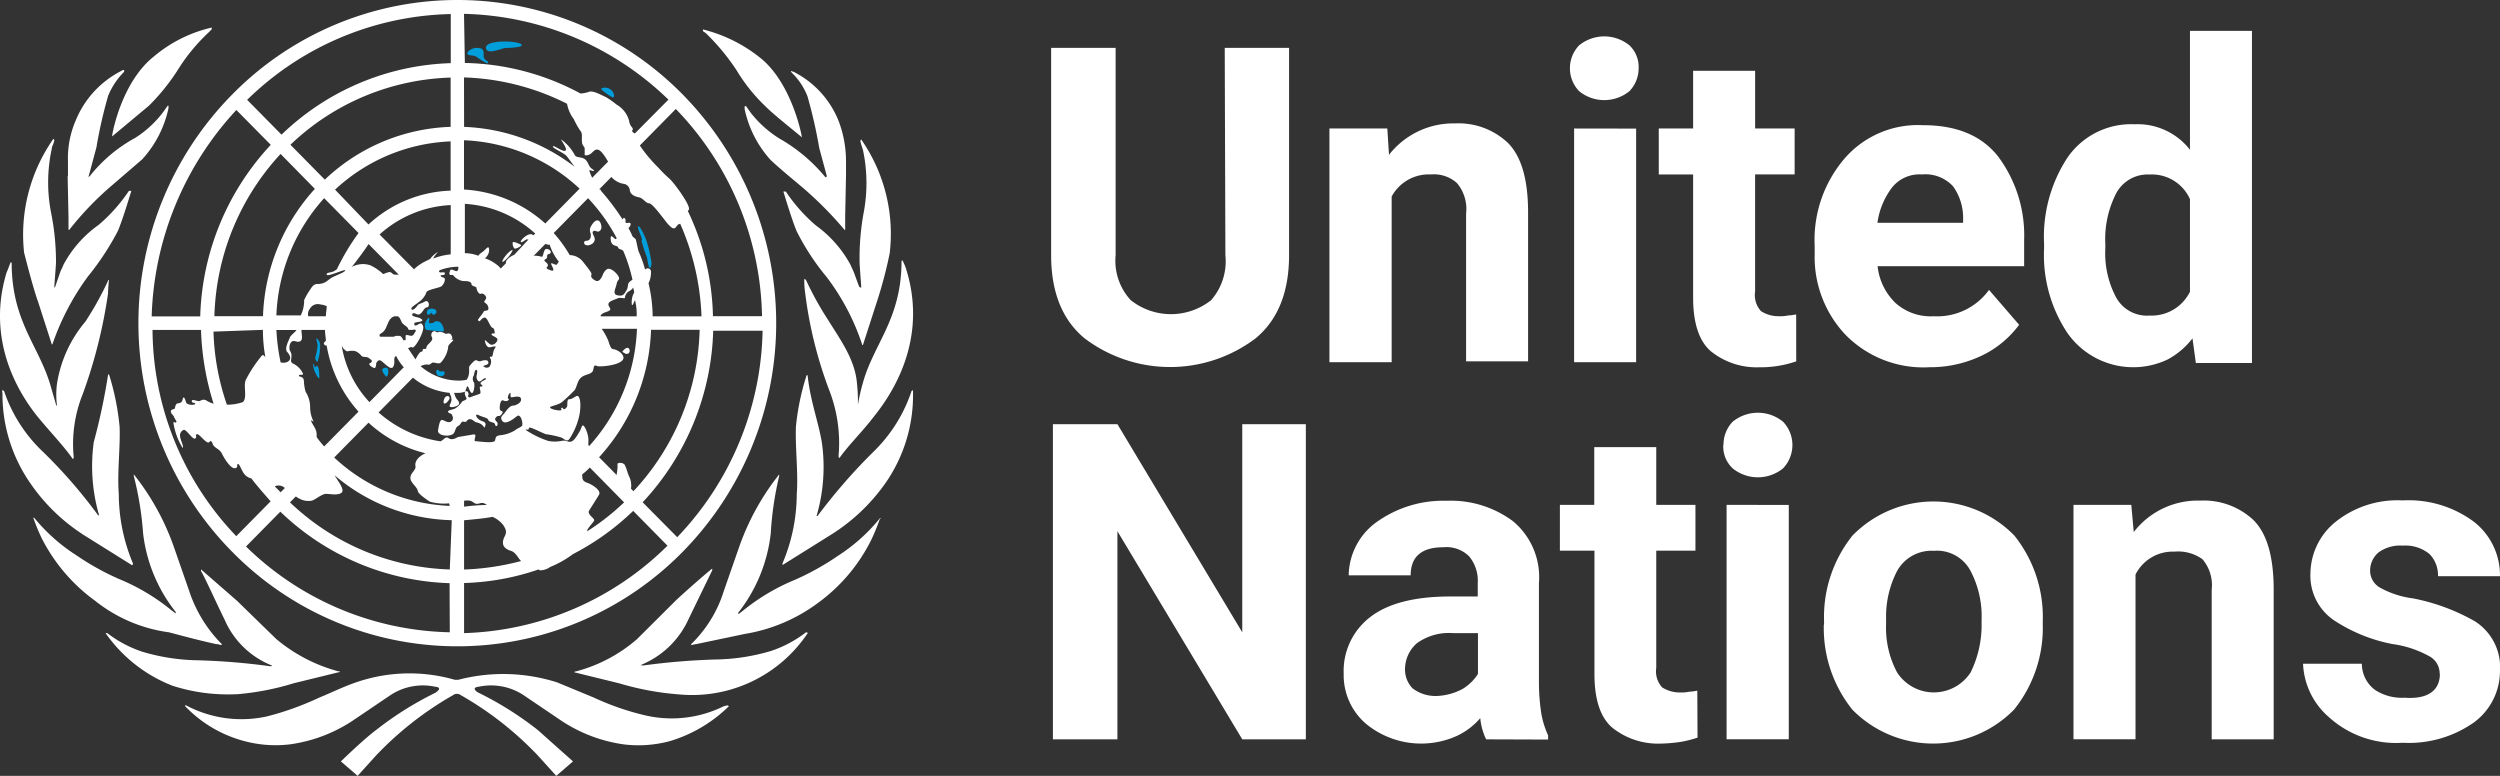
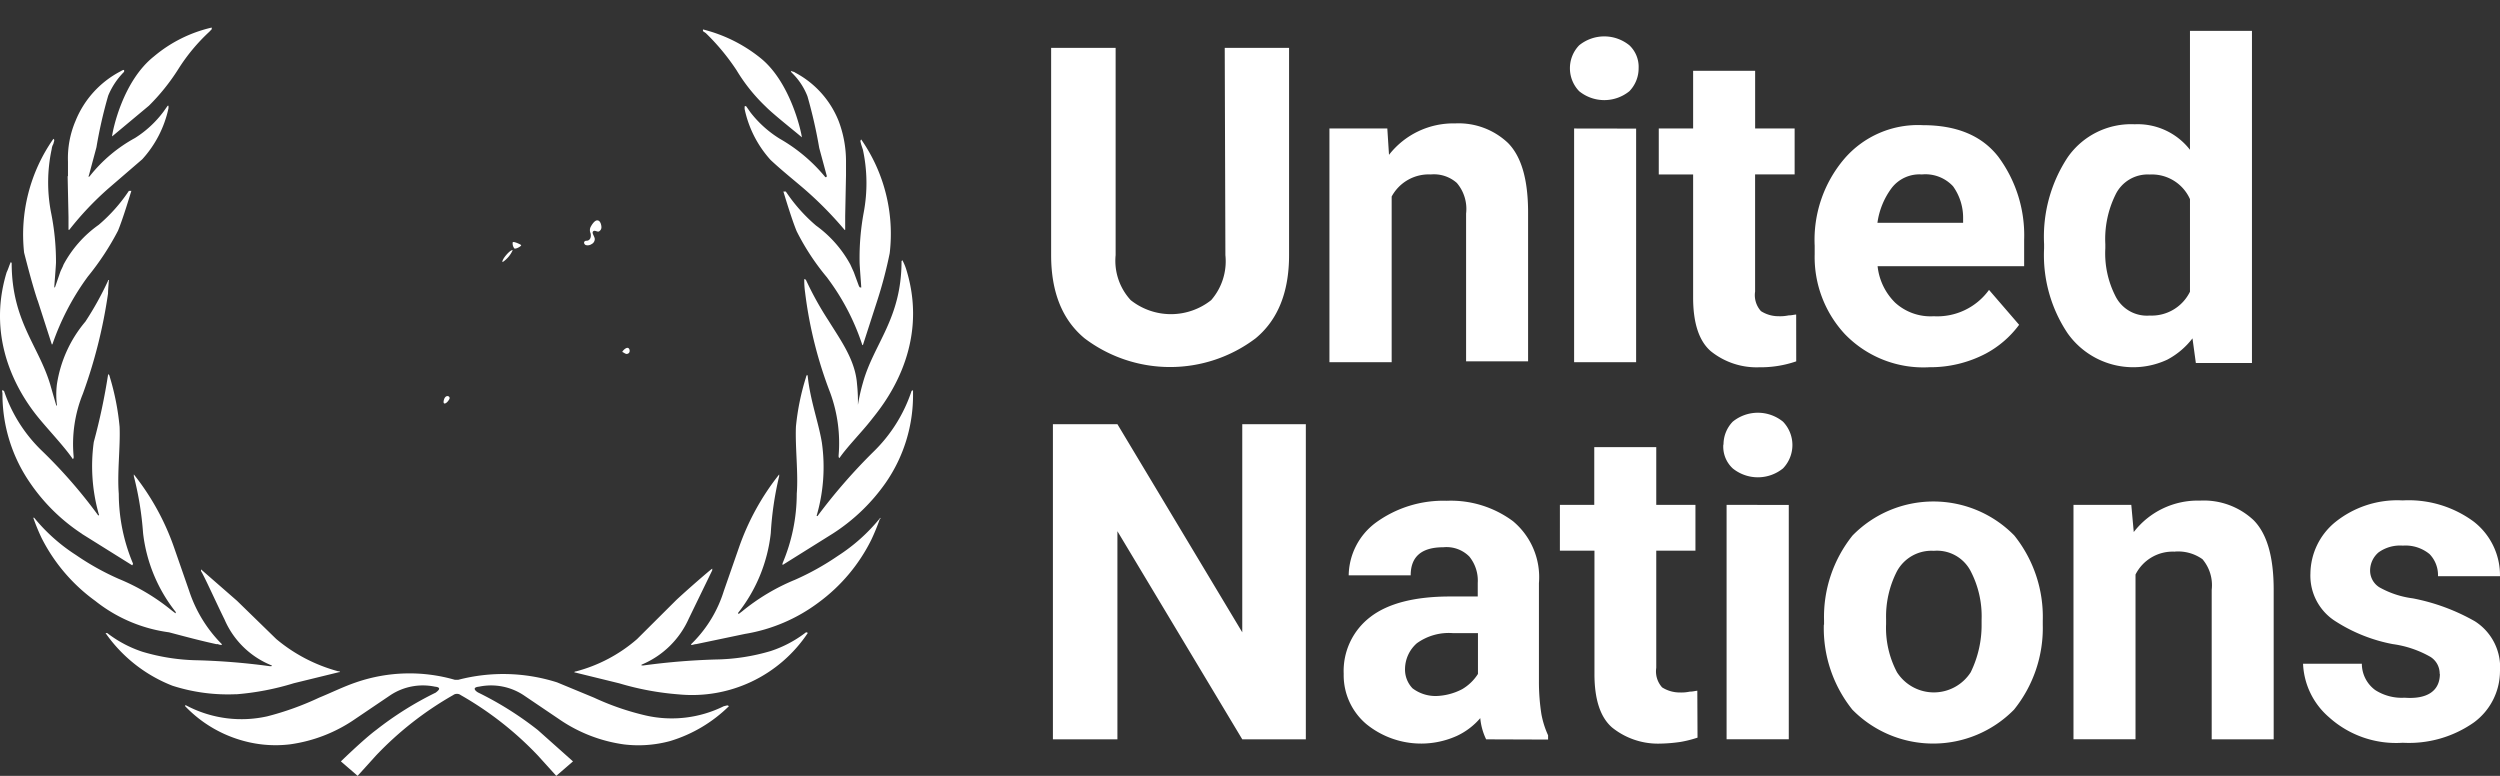
<svg xmlns="http://www.w3.org/2000/svg" id="Logo_of_the_United_Nations" width="203" height="63" viewBox="0 0 203 63">
  <rect x="0" y="0" width="203" height="63" fill="#333333" stroke="none" />
  <path id="path927" d="M843.314,30.253h5.224v16.83c0,2.965-.885,5.242-2.72,6.758a11.51,11.51,0,0,1-13.88,0c-1.836-1.516-2.72-3.794-2.72-6.758V30.253h5.237v16.83a4.72,4.72,0,0,0,1.225,3.655,5.259,5.259,0,0,0,6.532,0,4.81,4.81,0,0,0,1.156-3.655Zm16.737,10.278a3.421,3.421,0,0,0-3.182,1.794V55.774h-5.053V36.8h4.7l.137,2.139a6.626,6.626,0,0,1,5.375-2.552,5.826,5.826,0,0,1,4.286,1.587c1.089,1.1,1.633,2.965,1.633,5.655V55.706h-5.034v-12a3.252,3.252,0,0,0-.751-2.484A2.8,2.8,0,0,0,860.051,40.531Zm11.293-8.623a2.671,2.671,0,0,1,.748-1.861,3.234,3.234,0,0,1,4.083,0,2.411,2.411,0,0,1,.747,1.861,2.666,2.666,0,0,1-.747,1.861,3.234,3.234,0,0,1-4.083,0A2.671,2.671,0,0,1,871.344,31.908Zm5.375,4.9V55.774h-5.035V36.8Zm13,18.9a8.873,8.873,0,0,1-2.995.481,5.924,5.924,0,0,1-3.947-1.31q-1.428-1.245-1.429-4.345v-10h-2.79V36.8h2.79V32.114h5.035V36.8h3.207v3.726H886.38v9.517a1.935,1.935,0,0,0,.477,1.587,2.632,2.632,0,0,0,1.429.413,3.314,3.314,0,0,0,.814-.068c.274,0,.477-.068.615-.068Zm18.1-2.968a8.146,8.146,0,0,1-2.721,2.345,9.685,9.685,0,0,1-4.56,1.1,8.852,8.852,0,0,1-6.87-2.69,9.187,9.187,0,0,1-2.45-6.484v-.687a10.148,10.148,0,0,1,2.383-7.036,7.881,7.881,0,0,1,6.393-2.758c2.723,0,4.774.826,6.126,2.552a10.71,10.71,0,0,1,2.107,6.758V47.98h-11.9a4.873,4.873,0,0,0,1.429,2.965,4.264,4.264,0,0,0,3.129,1.1,5.181,5.181,0,0,0,4.489-2.139ZM899.92,40.531a2.846,2.846,0,0,0-2.45,1.1,6.115,6.115,0,0,0-1.156,2.826h6.957v-.413a4.375,4.375,0,0,0-.818-2.552A3.062,3.062,0,0,0,899.92,40.531Zm22.249,15.31-.274-2a6.277,6.277,0,0,1-2.039,1.726,6.527,6.527,0,0,1-8.1-2.139,11.4,11.4,0,0,1-1.91-6.9v-.345a11.705,11.705,0,0,1,1.91-7.036,6.274,6.274,0,0,1,5.445-2.69,5.38,5.38,0,0,1,4.49,2.071V28.872h5.034V55.841Zm-7.351-9.31a7.632,7.632,0,0,0,.818,3.871,2.855,2.855,0,0,0,2.79,1.587,3.466,3.466,0,0,0,3.266-1.936V42.537a3.385,3.385,0,0,0-3.266-2,2.9,2.9,0,0,0-2.79,1.655,8.153,8.153,0,0,0-.818,4ZM849.9,60.809V86.4h-5.161L834.6,69.5V86.4h-5.238V60.809H834.6l10.138,16.9v-16.9ZM864.541,86.4a4.948,4.948,0,0,1-.477-1.723,5.624,5.624,0,0,1-1.91,1.448,7.052,7.052,0,0,1-7.347-.968,5.193,5.193,0,0,1-1.833-4.078,5.512,5.512,0,0,1,2.176-4.623c1.429-1.1,3.605-1.655,6.463-1.655h2.246V73.7a3.1,3.1,0,0,0-.681-2.139,2.606,2.606,0,0,0-2.109-.758q-2.656,0-2.655,2.278h-5.034a5.422,5.422,0,0,1,2.177-4.258,9.3,9.3,0,0,1,5.785-1.794,8.456,8.456,0,0,1,5.375,1.655,5.917,5.917,0,0,1,2.11,5.036v8.007a16.987,16.987,0,0,0,.2,2.623,7.291,7.291,0,0,0,.544,1.723v.345Zm-4.136-3.516a4.852,4.852,0,0,0,2.179-.552,3.78,3.78,0,0,0,1.292-1.242V77.775h-2.043a4.436,4.436,0,0,0-2.925.829,2.811,2.811,0,0,0-.954,2.071,2.2,2.2,0,0,0,.611,1.584,3.09,3.09,0,0,0,1.836.623Zm21.3,3.378a9.569,9.569,0,0,1-1.362.345,12.667,12.667,0,0,1-1.633.139,5.939,5.939,0,0,1-3.946-1.31q-1.429-1.245-1.428-4.345V71.078h-2.807V67.361h2.791V62.671h5.034v4.691h3.182v3.716h-3.182v9.517a1.934,1.934,0,0,0,.477,1.587,2.66,2.66,0,0,0,1.429.413,3.309,3.309,0,0,0,.814-.068c.273,0,.478-.071.614-.071Zm2.11-23.795a2.671,2.671,0,0,1,.748-1.861,3.234,3.234,0,0,1,4.083,0,2.738,2.738,0,0,1,0,3.794,3.243,3.243,0,0,1-4.083,0,2.415,2.415,0,0,1-.764-1.932Zm5.3,4.9V86.394h-5.05V67.361Zm2.864,9.726v-.345a10.574,10.574,0,0,1,2.314-6.9,9.188,9.188,0,0,1,13.133,0,10.555,10.555,0,0,1,2.313,6.9v.345a10.567,10.567,0,0,1-2.332,6.894,9.2,9.2,0,0,1-13.133,0,10.585,10.585,0,0,1-2.313-6.9Zm5.038-.416v.345a7.711,7.711,0,0,0,.885,3.932,3.556,3.556,0,0,0,5.985,0,8.719,8.719,0,0,0,.885-3.932v-.345a7.923,7.923,0,0,0-.885-3.929,3.077,3.077,0,0,0-2.995-1.655,3.187,3.187,0,0,0-2.991,1.655A8.036,8.036,0,0,0,897.018,76.671Zm23.436-5.516a3.375,3.375,0,0,0-3.183,1.858V86.394h-5.037V67.361h4.694l.2,2.207a6.555,6.555,0,0,1,5.377-2.552,5.907,5.907,0,0,1,4.353,1.587c1.089,1.1,1.632,2.965,1.632,5.655V86.4h-5.033V74.258a3.26,3.26,0,0,0-.749-2.484,3.41,3.41,0,0,0-2.245-.619Zm21.514,9.923a1.6,1.6,0,0,0-.751-1.381,8.489,8.489,0,0,0-3.061-1.036,13.1,13.1,0,0,1-4.774-1.936,4.373,4.373,0,0,1-1.909-3.794,5.467,5.467,0,0,1,1.972-4.139A8.041,8.041,0,0,1,938.958,67a8.9,8.9,0,0,1,5.781,1.726,5.513,5.513,0,0,1,2.126,4.429h-5.034a2.457,2.457,0,0,0-.682-1.794,3.068,3.068,0,0,0-2.176-.69,2.989,2.989,0,0,0-1.972.552,1.946,1.946,0,0,0-.682,1.448,1.6,1.6,0,0,0,.748,1.381,7.473,7.473,0,0,0,2.72.9,16.463,16.463,0,0,1,5.038,1.861,4.424,4.424,0,0,1,2.039,4.071,5.183,5.183,0,0,1-2.109,4.139,9.178,9.178,0,0,1-5.782,1.655,8.119,8.119,0,0,1-5.989-2.071,6.056,6.056,0,0,1-2.11-4.345h4.774a2.654,2.654,0,0,0,1.089,2.139,3.984,3.984,0,0,0,2.383.619c1.837.139,2.864-.552,2.864-1.936Z" transform="translate(-743.866 -26.366)" fill="#fff" />
  <path id="path929" d="M193.851,321.644a9.514,9.514,0,0,1-6.329.758,21.425,21.425,0,0,1-4.216-1.452l-2.994-1.239a14.443,14.443,0,0,0-8.028-.209h-.274a13.289,13.289,0,0,0-8.028.209c-1.018.345-1.973.826-2.991,1.239a23.661,23.661,0,0,1-4.219,1.519,9.576,9.576,0,0,1-6.326-.758l-.274-.139c-.067,0-.067,0-.067.068a10.263,10.263,0,0,0,4.773,2.829,9.813,9.813,0,0,0,3.742.274,12.236,12.236,0,0,0,5.308-2.068l2.864-1.936a4.794,4.794,0,0,1,3.6-.68c.681.068.137.413.07.48a27.059,27.059,0,0,0-4.843,3.036c-1.021.758-2.864,2.552-2.864,2.552l1.359,1.174,1.5-1.658a27.174,27.174,0,0,1,6.259-4.9.511.511,0,0,1,.611,0,27.166,27.166,0,0,1,6.259,4.9l1.5,1.658,1.359-1.174-2.864-2.552a27.055,27.055,0,0,0-4.83-3.036c-.137-.068-.611-.413.07-.481a4.8,4.8,0,0,1,3.605.687l2.864,1.936a12.224,12.224,0,0,0,5.3,2.068,9.809,9.809,0,0,0,3.742-.274,11.56,11.56,0,0,0,4.773-2.829.232.232,0,0,0-.137-.068l-.27.068m6.666-6a9.534,9.534,0,0,1-2.864,1.52,16.535,16.535,0,0,1-4.49.687,55.893,55.893,0,0,0-5.852.484c-.137,0-.2,0-.137-.068A7.233,7.233,0,0,0,191,314.543l1.909-3.932v-.135c-.134.068-2.04,1.723-2.924,2.552L186.8,316.2a12.353,12.353,0,0,1-4.967,2.623h-.067l-.067.068,3.647.894a22.968,22.968,0,0,0,4.83.9,11.284,11.284,0,0,0,10.479-4.965c0-.071-.067-.071-.137-.071m5.989-9.243a14.455,14.455,0,0,1-3.4,3.036,21.366,21.366,0,0,1-3.472,1.936,16.874,16.874,0,0,0-4.286,2.555l-.27.206c-.07,0-.07,0-.07-.071a12.683,12.683,0,0,0,2.654-6.481,26.244,26.244,0,0,1,.681-4.623v-.138a20.173,20.173,0,0,0-3.265,5.933l-1.225,3.516a10.25,10.25,0,0,1-2.517,4.194l-.137.135v.071c.137,0,.271-.071.407-.071l3.946-.826a13.665,13.665,0,0,0,5.989-2.552,14.064,14.064,0,0,0,4.286-5.1,17.353,17.353,0,0,0,.681-1.658c.134-.135.067-.135,0-.068m2.584-10.346a12.261,12.261,0,0,1-3.128,4.965,45.817,45.817,0,0,0-4.49,5.162c0,.068-.137,0-.07-.068a14.117,14.117,0,0,0,.407-5.865c-.271-1.655-.955-3.448-1.155-5.448l-.067-.068c0,.068-.07.136-.07.207a19.734,19.734,0,0,0-.815,4c-.07,1.655.2,3.794.067,5.449a14.524,14.524,0,0,1-1.155,5.655v.139l4.08-2.552a15.366,15.366,0,0,0,4.289-4.116,12.475,12.475,0,0,0,2.227-7.242v-.277a.244.244,0,0,0-.137.071" transform="translate(-135.075 -264.302)" fill="#fff" />
  <path id="path931" d="M74.662,56.912h0a13.082,13.082,0,0,0-.07-1.655c-.134-1.936-1.292-3.52-2.313-5.162a26.189,26.189,0,0,1-1.836-3.31.234.234,0,0,0-.137-.068,7.057,7.057,0,0,0,.07,1.1,34.123,34.123,0,0,0,2.04,8.139,11.862,11.862,0,0,1,.678,5.091c0,.139,0,.139.067.206.614-.9,1.839-2.139,2.587-3.1s4.83-5.655,2.864-12.139a4.146,4.146,0,0,0-.34-.829l-.067.071c0,4.687-2.247,6.691-3.131,9.862a15.289,15.289,0,0,0-.407,1.794m.067-9.655-.407-1.107-.277-.61A9.5,9.5,0,0,0,71.26,42.37a13.36,13.36,0,0,1-2.45-2.761h-.2c.067.206.681,2.278,1.088,3.242a19.443,19.443,0,0,0,2.45,3.726l.2.274A18.7,18.7,0,0,1,75,52.012a.067.067,0,0,0,.067.068l1.158-3.587a35.363,35.363,0,0,0,1.018-3.871,13.4,13.4,0,0,0-2.313-9.242.24.24,0,0,0-.067.139l.067.274.137.416a12.879,12.879,0,0,1,.067,5.1A20.237,20.237,0,0,0,74.8,45.38c0,.206.134,1.936.134,2s-.067,0-.134,0M69.275,29.943a5.34,5.34,0,0,1,1.292,1.936,39.344,39.344,0,0,1,.955,4.194l.614,2.274c0,.071-.07.139-.137.071a13.389,13.389,0,0,0-3.679-3.094,8.951,8.951,0,0,1-2.38-2.139L65.6,32.7a.095.095,0,0,0-.137,0v.206a8.879,8.879,0,0,0,2.11,4.139c.885.829,1.836,1.587,2.721,2.345a29.8,29.8,0,0,1,3.268,3.31s.067.071.067,0V41.6l.067-3.31v-1.1a9.211,9.211,0,0,0-.6-3.31,7.64,7.64,0,0,0-3.538-3.932c-.067-.068-.2-.068-.34-.139a.211.211,0,0,0,.07.139m-7-3.226a18.035,18.035,0,0,1,2.52,3.036,14.125,14.125,0,0,0,2.38,2.965c.611.623,2.45,2.071,2.924,2.484-.067-.552-.955-4.484-3.332-6.416a12.121,12.121,0,0,0-4.7-2.345v.139l.2.139M24.178,80.433a21.692,21.692,0,0,0,4.684-.9l3.675-.9H32.6a.067.067,0,0,0-.067-.068h-.07a13.124,13.124,0,0,1-5.034-2.623l-3.182-3.1-2.924-2.552v.139c.27.413,1.292,2.69,1.909,3.929a6.987,6.987,0,0,0,3.819,3.726c.067.068,0,.068-.137.068a54.369,54.369,0,0,0-5.852-.481,16.523,16.523,0,0,1-4.49-.69,9.568,9.568,0,0,1-2.864-1.519h-.137A11.893,11.893,0,0,0,19,79.736a14.685,14.685,0,0,0,5.171.69M22.6,76.355c.137,0,.2.071.407.071v-.071l-.134-.136a11,11,0,0,1-2.517-4.194L19.134,68.51a20.183,20.183,0,0,0-3.268-5.933v.139a26.027,26.027,0,0,1,.751,4.623,12.622,12.622,0,0,0,2.654,6.413c0,.068,0,.139-.07.068l-.27-.206a16.966,16.966,0,0,0-4.286-2.552,21.114,21.114,0,0,1-3.472-1.936,14.382,14.382,0,0,1-3.4-3.032H7.7a16.5,16.5,0,0,0,.681,1.655,14.214,14.214,0,0,0,4.353,5.1A12.205,12.205,0,0,0,18.724,75.4c1.3.345,2.587.69,3.879.968M11.65,67.406l4.083,2.552a.24.24,0,0,0,.067-.139,14.687,14.687,0,0,1-1.155-5.655c-.137-1.726.134-3.794.067-5.449a20.463,20.463,0,0,0-.805-4.081c0-.068-.067-.135-.067-.206l-.067.071h0a50.256,50.256,0,0,1-1.158,5.449,14.318,14.318,0,0,0,.407,5.862c.07.071-.067.139-.067.071a40.589,40.589,0,0,0-4.49-5.162,12.089,12.089,0,0,1-3.131-4.9.228.228,0,0,0-.134-.071c-.07,0,0,.139,0,.277a12.646,12.646,0,0,0,2.243,7.242,15.16,15.16,0,0,0,4.219,4.139m-.748-6.071c.067-.068.067-.068.067-.206a10.854,10.854,0,0,1,.748-5.1,40.661,40.661,0,0,0,2.043-8.139c0-.345.067-.968.067-1.1-.067,0-.067,0-.067.068a25.635,25.635,0,0,1-1.839,3.313,10.273,10.273,0,0,0-2.313,5.1,6.867,6.867,0,0,0,0,1.655.067.067,0,0,1-.067.068v-.068L9.076,55.27c-.955-3.174-3.128-5.162-3.128-9.865l-.07-.068c-.134.274-.2.552-.337.826C3.565,52.648,7.58,57.338,8.4,58.306s1.909,2.136,2.517,3.032m-2.864-12.9,1.155,3.587a.067.067,0,0,0,.067-.068,20.655,20.655,0,0,1,2.654-5.162l.2-.277a21.775,21.775,0,0,0,2.45-3.723c.407-.968,1.021-3.036,1.088-3.242h-.2a13.258,13.258,0,0,1-2.45,2.758,9.368,9.368,0,0,0-2.864,3.242c-.067.206-.2.413-.27.619L9.48,47.344s-.07.139-.07,0,.137-1.726.137-2a20.267,20.267,0,0,0-.414-4.091,12.862,12.862,0,0,1,.067-5.1.977.977,0,0,1,.137-.413c0-.068.067-.206.067-.277s0-.068-.067-.135a13.53,13.53,0,0,0-2.38,9.242c.337,1.31.678,2.62,1.088,3.871m2.447-10.072.07,3.313v1.032h.067a24.94,24.94,0,0,1,3.2-3.378l2.721-2.345a8.91,8.91,0,0,0,2.132-4.149v-.2h-.067l-.34.481a8.617,8.617,0,0,1-2.313,2.139,12.013,12.013,0,0,0-3.675,3.1c-.067.071-.137.071-.067-.068l.611-2.277a37.084,37.084,0,0,1,.955-4.194,5.957,5.957,0,0,1,1.292-1.936v-.152c-.137,0-.2.068-.34.139a7.842,7.842,0,0,0-3.605,4,7.721,7.721,0,0,0-.614,3.31v1.171m3.608-3.242h0l2.966-2.474a16.82,16.82,0,0,0,2.383-2.968,15.075,15.075,0,0,1,2.517-3.032l.2-.21v-.135A11.151,11.151,0,0,0,17.5,28.637c-2.52,2-3.335,5.929-3.4,6.481M41.46,56.509c.2-.277-.274-.484-.41,0s.207.345.41,0M46.631,44.37c-.2-.071-.955.826-.818.968a2.282,2.282,0,0,0,.818-.968m.137-.139c.134.068.611-.206.544-.277s-.681-.345-.681-.206a.651.651,0,0,0,.137.484m9.183,8.552c.274-.068.2-.484,0-.484s-.477.345-.407.345.27.206.407.139m-3.335-9.178c-.2,0-.27.21-.067.345a.554.554,0,0,0,.477-.068.465.465,0,0,0,.27-.413c0-.21-.27-.484-.137-.623s.34.071.477,0a.378.378,0,0,0,.2-.345c0-.135-.067-.552-.341-.552s-.544.552-.544.552a.607.607,0,0,0,0,.484c.07.274,0,.619-.34.619" transform="translate(-5 -24.056)" fill="#fff" />
-   <path id="path933" d="M277.043,53.319a12.808,12.808,0,0,0,.41,1.242c.067.206.137.968.27.9s.137-.484.07-.69a9.094,9.094,0,0,0-.341-1.448c-.07-.277-.544-1.31-.681-1.242s.2.69.271.968-.067.139,0,.277M274.663,41.6c.2.068.2-.345-.137-.619s-.884-.139-.748,0a4.161,4.161,0,0,0,.884.619m-10.2-2.965c-.477-.277-.067-.69-.407-.968a1.027,1.027,0,0,0-1.088.206c-.34.416.407.277.611.416s.884.619.954.552a.134.134,0,0,0,.02-.121.132.132,0,0,0-.087-.086m2.721-1.381c-.611-.277-2.864-.277-2.788.345s1.292,0,1.633,0,1.7-.071,1.155-.345m-6.2,26.621c-.133-.068-.337.068-.407-.068s-.2-.071-.2,0a.358.358,0,0,0,.067.345.416.416,0,0,0,.544,0,.208.208,0,0,0,0-.277m-1.292-4.62c.2,0,.2-.139.274-.139s0,.139.2.139.407-.484-.2-.484c-.477,0-.411.484-.274.484m.818.552c-.34-.071-.274.135-.544.135-.411.071-.07-.274-.2-.413-.07-.068-.274.277-.341.484,0,.139,0,.413.134.481l1.3.139c.27,0,0-.758-.34-.826m-4.22,4.481c.137,0,.2-.413.137-.619s-.477-.068-.477.068a1.093,1.093,0,0,0,.34.552m-5.441,0c0-.135,0-.687-.137-.826s-.137.068-.2.068-.07-.274-.137-.274,0,.413.137.687.341.69.341.345m-.137-1.239a3.957,3.957,0,0,0,.2-1.242.74.74,0,0,0-.271-.623c-.07,0,0,.206.067.552a5.688,5.688,0,0,1-.2,1.036c0,.068.137.413.2.277" transform="translate(-224.937 -33.705)" fill="#009edb" />
-   <path id="path935" d="M121.115,49.789a25.635,25.635,0,0,0,36.608.007,26.5,26.5,0,0,0,0-37.112,25.635,25.635,0,0,0-36.608.007,26.441,26.441,0,0,0,0,37.1m-6.463-18H118.6a22.073,22.073,0,0,0,1.021,5.991,2.464,2.464,0,0,1-.614-.277c-.27-.139-.474.068-.544.068-.27,0-.611-.206-.611,0s.271.071.271.21-.681.136-.748-.139-.2-.552-.271-.206-.34.274-.477.345a.534.534,0,0,0-.137.342c0,.139-.34.071-.34.277s.2.277.274.484.271.345.137.413-.07-.068-.207,0a5.354,5.354,0,0,0,.751,2.068c.137-.071-.207-.687-.207-.968a.469.469,0,0,1,.274-.484c.2-.136.748.829.955.69s-.067-.274.137-.345.818.9,1.021.623c.137-.206.271.135.271.206.2.345.544.345.748.758s.681,1.174,1.021,1.174.137-.345.274-.345.271.481.474.758a.989.989,0,0,0,.614.413c.474.623,1.021,1.242,1.566,1.861l-2.791,2.829a24.4,24.4,0,0,1-6.8-16.775m22.52-5.723-.274.139a3.814,3.814,0,0,0-1.018.687l-2.791-2.826a9.275,9.275,0,0,1,5.776-2.387v4a5.461,5.461,0,0,0-1.429.345,2.535,2.535,0,0,1,.407-.552,2.213,2.213,0,0,0-.681.623m-2.116,6.552h0v.139c0-.139-.067-.206-.137-.345-.067-.071-.134-.139-.2-.139h-.328l-.134.068h-.955c-.134,0-.2,0-.2-.068-.067-.274.341-.068.614-.9.067-.068.067-.206.134-.274l.07-.139.067-.071.067-.068a.5.5,0,0,1,.411-.139h.137l.134.139.2.413c.07.071.137.071.137.139a.959.959,0,0,1,.274.206l.067.071v.068c.067.068.067.068.137.068h.27c.137-.068.137,0,.207,0v.071c0,.068,0,.068-.07.139,0,.068-.067.068-.067.135-.07.071-.137.139-.2.139a2.878,2.878,0,0,1-.34-.068c-.07,0-.137,0-.137.068v.345m-7.468,6.623A2.564,2.564,0,0,1,127.46,38a2.352,2.352,0,0,0-.366-1.187,3.391,3.391,0,0,1-.137-.826c0-.484-.407-.345-.407-.484s.337,0,.337-.139a1.636,1.636,0,0,0-.748-.81c-.34-.139-.2-.345-.2-.552a.739.739,0,0,0-.137-.552c-.067-.277,0-.761.34-.761.137,0,.341.139.544,0s.07-.552.07-.9h1.909c0,.277.07.623.07.9-.137.071-.2.21-.137.277s.137.139.2.068a10.724,10.724,0,0,0,2.59,5.391L128.6,41.25a7.469,7.469,0,0,1-.611-.761v-.206c0-.481-.341-.758-.477-1.171m-2.45-4.691a16.538,16.538,0,0,1-.341-2.623h1.632c-.134.21-.474.416-.544.623s-.474.9-.2,1.171c.614.69-.137.968-.544.829m.34,10.207-.34.345-.477-.481a.734.734,0,0,1,.818.135m4.219-17.743c-.07,0-.07.071-.137.071-.2.206-.748.135-.681.345s1.5-.484,1.5-.345-.614.345-1.021.552-.544.552-1.225.552c-.341,0-.477.274-.611.481a5.176,5.176,0,0,0-.477.829,2.75,2.75,0,0,1-.274,1.242H124.72a15.034,15.034,0,0,1,3.879-9.52l2.791,2.829a18.758,18.758,0,0,0-1.769,2.965m2.584-2.068,2.45,2.484h-.274c-.27,0-.27-.21-.474-.21-.41.071-.477.21-.544.139a3.966,3.966,0,0,0-1.021-.69,1.86,1.86,0,0,0-1.362.071c-.067,0-.067.068-.134.068.474-.619.955-1.242,1.359-1.861m-3.4,5.036c0,.274-.067.552-.067.826h-1.429a.7.7,0,0,1,.137-.619.728.728,0,0,1,.815-.345,2,2,0,0,1,.544.139m1.225,3.242.137.206c.137.139.27.274.407.206a1.456,1.456,0,0,1,.544,0,1.214,1.214,0,0,1,.477.345c.137.206.407.068.611.206s.407.277.137.413.27.416.34.416.137-.139.137-.345c0-.071.134-.345.34-.277s.815.829,1.018.552.07-.619.137-.758a.147.147,0,0,1,.137-.139,4.139,4.139,0,0,0,.611.9l-2.787,2.829a8.726,8.726,0,0,1-2.247-4.552M132.2,23.23,129.484,20.4a14.6,14.6,0,0,1,9.384-3.92v4a10.318,10.318,0,0,0-6.682,2.758m-3.538-3.655-2.788-2.829A19.633,19.633,0,0,1,138.868,11.3v4a15.569,15.569,0,0,0-10.208,4.278m-.815.758a16.151,16.151,0,0,0-4.213,10.342h-3.946A20.176,20.176,0,0,1,125.061,17.5Zm-4.22,11.449a12.367,12.367,0,0,0,.2,2.21c-.067,0-.067-.21-.27-.139a11.094,11.094,0,0,0-1.292,1.936c-.274.481.134,1.516-.274,1.861a3.771,3.771,0,0,1-1.225.206H120.7a19.793,19.793,0,0,1-1.088-5.933ZM138.8,56.341a24.352,24.352,0,0,1-16.547-6.965l2.787-2.829a20.705,20.705,0,0,0,13.743,5.807Zm0-5.1a19.639,19.639,0,0,1-12.976-5.449l.477-.484a1.349,1.349,0,0,0,.34.206,1.478,1.478,0,0,0,.955.139c.274-.068.818-.552,1.158-.552s.885.139,1.225-.068-.207-.9-.41-1.242c-.067-.071-.067-.139-.134-.206a15.2,15.2,0,0,0,9.524,3.655Zm0-5.162a14.592,14.592,0,0,1-9.387-3.929l2.787-2.829a10.484,10.484,0,0,0,4.627,2.484c-.611.274-.885.687-.815,1.032s-.411.552-.411.968.544.69.614,1.1c.067.206.544.552.955.826a4.084,4.084,0,0,0,1.566.139Zm-.137-5.516c-.2-.139-.34.139-.611.274a9.732,9.732,0,0,1-5.034-2.345l2.787-2.826A5.509,5.509,0,0,0,138.8,36.9c0,.135.137.274.137.552s-.2.413-.137.552.681,0,.748-.206-.2-.345-.271-.552c-.07-.139-.07-.21-.137-.345h.2a1.82,1.82,0,0,0,.614-.071.144.144,0,0,0,.134-.139c0-.068.07-.135.07-.206s.067-.068.067-.135h0l.07.068c.067.139.2.552.337.484s.207-.69.137-.829a.518.518,0,0,1,0-.619c0-.071.07-.484.2-.416s0,.416,0,.552c0,.21.137.484.34.345.137-.068.274-.274.411-.206s-.34.206-.411.345.2.206.137.277-.137,0-.2.068.137.484,0,.552-.614.206-.748.277-.274-.071-.2-.139,0-.345-.137-.345-.137.068-.137.206.137.345.137.413-.2.139-.341.206a2.026,2.026,0,0,1-.544.552c-.2.139-.614.139-.614.277s.207.139.274.206c.137.206.2.484-.067.623s-.614-.21-.751-.139-.2.413-.271.826.748.552,1.155.345c.274-.135.2-.552.477-.69s.2-.413.477-.342.2-.21.474-.21.274.21.614.277c.544.139.544.552.611.345s.137-.345-.27-.484-.614-.619-.274-.481c.407.206.748.206.818.413s.474.139.544.345c.067.345.341,0,.137-.206s-.137-.277,0-.416.2.071.407-.206-.07-.206-.137-.345,0-.9.274-.758.544-.068.407-.139.067-.481.137-.481,0,.274.067.345.748-.21.818.135-.477.552-.614.552c-.271,0-.477.277-.681.552s-.407.345-.27.623.407.206.681.068.474-.345.611-.413c.274-.139.477.69.341.826s-.407.21-.544.345a2.837,2.837,0,0,1-1.292.416c-.274.068-.274.136-.341.413s-1.292.068-1.566.068.2-.619-.2-.552l-1.225.206c-.067,0-.477.345-.818.071m3.608,6.413a2.255,2.255,0,0,1,.885.69c.2.345.27.484.134.829-.34.619-.2,1.032.477,1.242.407.135.544.552.818.826a20.858,20.858,0,0,1-4.627.69v-4c.748-.071,1.562-.139,2.313-.277m-2.313-.826v-.484c.885-.139.678.413,1.292.206a.526.526,0,0,1,.544.139,15.987,15.987,0,0,0-1.836.139m0,10.275V52.341a20.337,20.337,0,0,0,6.046-1.1.246.246,0,0,0,.2.068,1.407,1.407,0,0,0,.748-.274A8.032,8.032,0,0,0,148.79,50a20.688,20.688,0,0,0,4.9-3.516l2.788,2.826a24.487,24.487,0,0,1-16.531,7.1m11.02-36.073.955-.968a1.694,1.694,0,0,0,.955.552.587.587,0,0,1,.544.552c.07.345.407.484.748.552s.544.484.818.484,1.155,1.239,1.5,1.655c.2.206.477.552.681.274s.2-.206.34-.274a20.518,20.518,0,0,1,1.731,7.523h-3.965a12.165,12.165,0,0,0-.337-2.69,1.957,1.957,0,0,0,.2-.9.275.275,0,0,0-.163-.284.268.268,0,0,0-.315.078,10.086,10.086,0,0,0-.544-1.516c-.067-.277-.137-.619-.2-.9,0-.068-.137-.139-.274-.277a5.928,5.928,0,0,0-.34-.687c.207-.139.274-.484,0-.416-.407.071-.134-.206-.271-.345s-.137,0-.2.071a18.96,18.96,0,0,0-1.769-2.345V20.4c-.137,0-.137-.071-.07-.071m2.383,23.382c-.137-.274-.2-.619-.341-.9-.07-.274-.614-.274-.614-.135a3.45,3.45,0,0,1-.067.826v.074l-1.429-1.448a16.151,16.151,0,0,0,4.219-10.349h3.946a19.885,19.885,0,0,1-5.375,13.107l-.2-.206a1.686,1.686,0,0,0-.137-.968M150.1,46.486c.207-.345.614-.968.818-1.313s-.544-.826-.954-.968-.411-.345-.411-.69a4.329,4.329,0,0,0,.614-.552l2.787,2.829a19.552,19.552,0,0,1-2.991,2.345c-.07-.139.407-.623.544-.829s-.544-.481-.411-.826m1.7-16.488c-.341-.481.137-.552.611-.758.274-.135.614.071.614-.068a.713.713,0,0,1,.271-.484,1,1,0,0,0,.411-.345c0,.139.067.277.067.416a1.569,1.569,0,0,0-.2.758c0,.206,0,.481.2,0,0-.071.067-.071.067-.139a4.505,4.505,0,0,1,.137,1.31h-2.924v-.068c.2-.345.955-.277.748-.623m.544-5.655a.068.068,0,0,1-.019.05.066.066,0,0,1-.048.021c-.07.068-.41-.484-.41-.071s.137.552.41.623.134.206.341.274a.52.52,0,0,1,.271.139,13.335,13.335,0,0,1,.748,2.345.955.955,0,0,0-.271.206c-.137.139-.07.413-.2.619-.207.345-.274.555-.818.416-.34-.139-.067-.552,0-.9s.2-.277.2-.484-.681-.968-1.021-.69-.27.552-.544.829c-.134.139-.271.139-.474,0s-.274-.277-.2-.413-.477-.761-.681-1.036a1.416,1.416,0,0,0-1.088-.552,10.73,10.73,0,0,0-1.3-1.794l2.791-2.829a14.92,14.92,0,0,1,2.313,3.226m-4.694,1.936-.137.206c-.067.139-.407-.139-.477-.068s.477.758-.067.552-.2-.206-.2-.416-.477-.342-.2-.481,0-.345.271-.416.2-.342-.137-.413-.27.758-.474.623a1.818,1.818,0,0,0-.614-.071l.955-.968a.61.61,0,0,0,.341.068,4.379,4.379,0,0,0,.748,1.381m-1.088,14a8.809,8.809,0,0,1,1.292.277c.27.139.477.413.681.068a5.5,5.5,0,0,0,.815-2.068c.137-1.036-.067-1.381-.2-1.381s-.407.277-.681.277c-.134,0-.134.274-.134.481s-.274.416-.34.277-.207-.071-.137.068-.544.071-.818-.068c-.407-.206.477-.206.885-.552a13.433,13.433,0,0,0,1.021-.968c.2-.342.2-.758.544-1.032s.885-.206.955-.623.137-.345.341-.274,2.11-.071,2.11-.69c0-.277-.407-.619-.815-.69-.274,0-.341-.552-.477-.826a5.266,5.266,0,0,0-.477-.829h2.864a15.025,15.025,0,0,1-3.879,9.52l-.067-.071v-.274c.067-.552-.34-1.448-.477-1.313s0,.139-.407.761c-.137.206-.341.552-.611.552s-.274-.139-.681-.071a2.807,2.807,0,0,1-1.088,0,7.435,7.435,0,0,1-1.839-.9c.07-.068.274.071.274-.136s1.088.413,1.362.481M157.248,48.6l-2.787-2.813a21.286,21.286,0,0,0,5.728-13.933H164.2a24.906,24.906,0,0,1-6.94,16.775m6.921-17.953h-4.012a20.762,20.762,0,0,0-2.043-8.552l.07-.068c.271-.277-1.292-2.345-1.566-2.552a11.6,11.6,0,0,1-.9-.894,12.276,12.276,0,0,1-1.5-1.794l2.924-2.968a24.832,24.832,0,0,1,7,16.83m-24.2-24.553a24.648,24.648,0,0,1,16.6,6.965l-2.724,2.745c-.134-.068-.271-.135-.2-.274.137-.206-.2-.206-.27-.758a2.192,2.192,0,0,0-1.021-1.313,7.018,7.018,0,0,0-.885-.619c-.341-.139-1.022-.552-1.362-.413a2.407,2.407,0,0,1-.678.135,20.552,20.552,0,0,0-9.39-2.481Zm0,5.162a19.864,19.864,0,0,1,8.369,2.139,2.868,2.868,0,0,0,.544,1.242,6.426,6.426,0,0,0,.544.968c.2.206.067.623.134.968,0,.135.137.274.207.413v.552c0,.068.27.068.474-.071s.34-.413.614-.342.611.619.815.968l-1.292,1.31c-.137-.274-.274-.619-.2-.619s.2.068.27.068c.274,0-.2-.206-.2-.274-.2-.21-.2-.484-.474-.69s-.681-.071-.818-.345a3.761,3.761,0,0,0-1.088-1.242c-.07,0,.544.758.34.9s-.955-.484-1.021-.345.818.484,1.088.758c.137.139.407.552.681.9a15.709,15.709,0,0,0-8.98-3.242Zm0,5.1a14.611,14.611,0,0,1,9.387,3.932l-2.787,2.829a10.743,10.743,0,0,0-6.6-2.758Zm0,5.162a9.33,9.33,0,0,1,5.782,2.413l-.137.139-.134-.068c-.341-.139-1.021.552-.885.619s.407-.274.544-.206h.067l-1.155,1.242c-.341.139-.681.413-.681.619v.071l-.411.423-.2-.206a3.44,3.44,0,0,0-1.088-.623.922.922,0,0,0,.341-.619c0-.413-.137-.277-.341-.068s-.407.274-.544.481a3.024,3.024,0,0,0-1.088-.206v-4Zm-.477,5.1a.326.326,0,0,1-.067.345h0c-.137.139-.544-.345-.614.068-.137.416.274.21.274.277a1.27,1.27,0,0,0,.815.484c.274,0,.681,0,.681.274,0,.139.34.139.407.277,0,.206.207.552.341.481s.34.071.41.21,0,.206-.07.342c-.2.21.2.139.274.552s-.341.139-.411.416c-.134.206-.27.345-.407.552-.067.068.07.206.137.139s.2-.277.407-.277.407.758.614.829.134.345.2.413-.34,0-.274.139.477.206.477.413a.511.511,0,0,1-.477.413c-.2,0-.544-.481-.544-.345s.137.552.341.552.681-.206.477.071-.137.69-.274.69-.2,0-.067.206A.711.711,0,0,1,142,34.8a.381.381,0,0,1-.477-.068c0-.071.411-.071.411-.277s-.2-.274-.614-.135c-.2.068-.271-.071-.407-.071s-.544.484-.544.552v.345a1.17,1.17,0,0,1-.2.69,2.826,2.826,0,0,1-.748.068,4.78,4.78,0,0,1-2.994-1.171,1.258,1.258,0,0,1,.544-.139c.2.068.27-.068.407-.139s.477.139.681,0a2.358,2.358,0,0,0,.611-1.242c-.07-.21.477-.552.41-.619s-.137.068-.137,0,.137-.068,0-.345-.34-.139-.477-.139c-.2-.135-.544-.206-.611-.135s-.274-.139-.341-.071a.221.221,0,0,0-.2.206c-.07.139.067.277.067.416-.067.274-.477.481-.477.687s-.2.071-.271.139,0,.206-.137.206-.341.345-.474.623c-.207-.277-.41-.623-.614-.9.137-.071.274-.139.341-.071.2.139,1.021-1.31.885-1.723s-.34-.139-.544-.071-.2-.135-.137-.206.955-.068.477-.345c-.2-.135-.748-.135-.681-.342s.34,0,.407,0c.341.135.544-.555.748-.555.34,0,.207-.687-.134-.481s-.477.139-.614.345-.474.481-.474.206c0-.139.748-.552.885-.758a1.529,1.529,0,0,0,.337-.552c.07-.21,1.021-.345,1.225-.484a.856.856,0,0,0,.274-.552c0-.206-.274-.139-.34-.277s.34,0,.34-.206-.34,0-.477-.139c0-.068,0-.068.07-.135a4.322,4.322,0,0,1,1.5-.277h.137m-.754-20.53v4a20.683,20.683,0,0,0-13.743,5.807l-2.791-2.829a24.352,24.352,0,0,1,16.547-6.965m-17.419,7.794,2.791,2.826a21.27,21.27,0,0,0-5.728,13.933h-3.943a25.718,25.718,0,0,1,6.873-16.759" transform="translate(-102.277 -5)" fill="#fff" />
</svg>